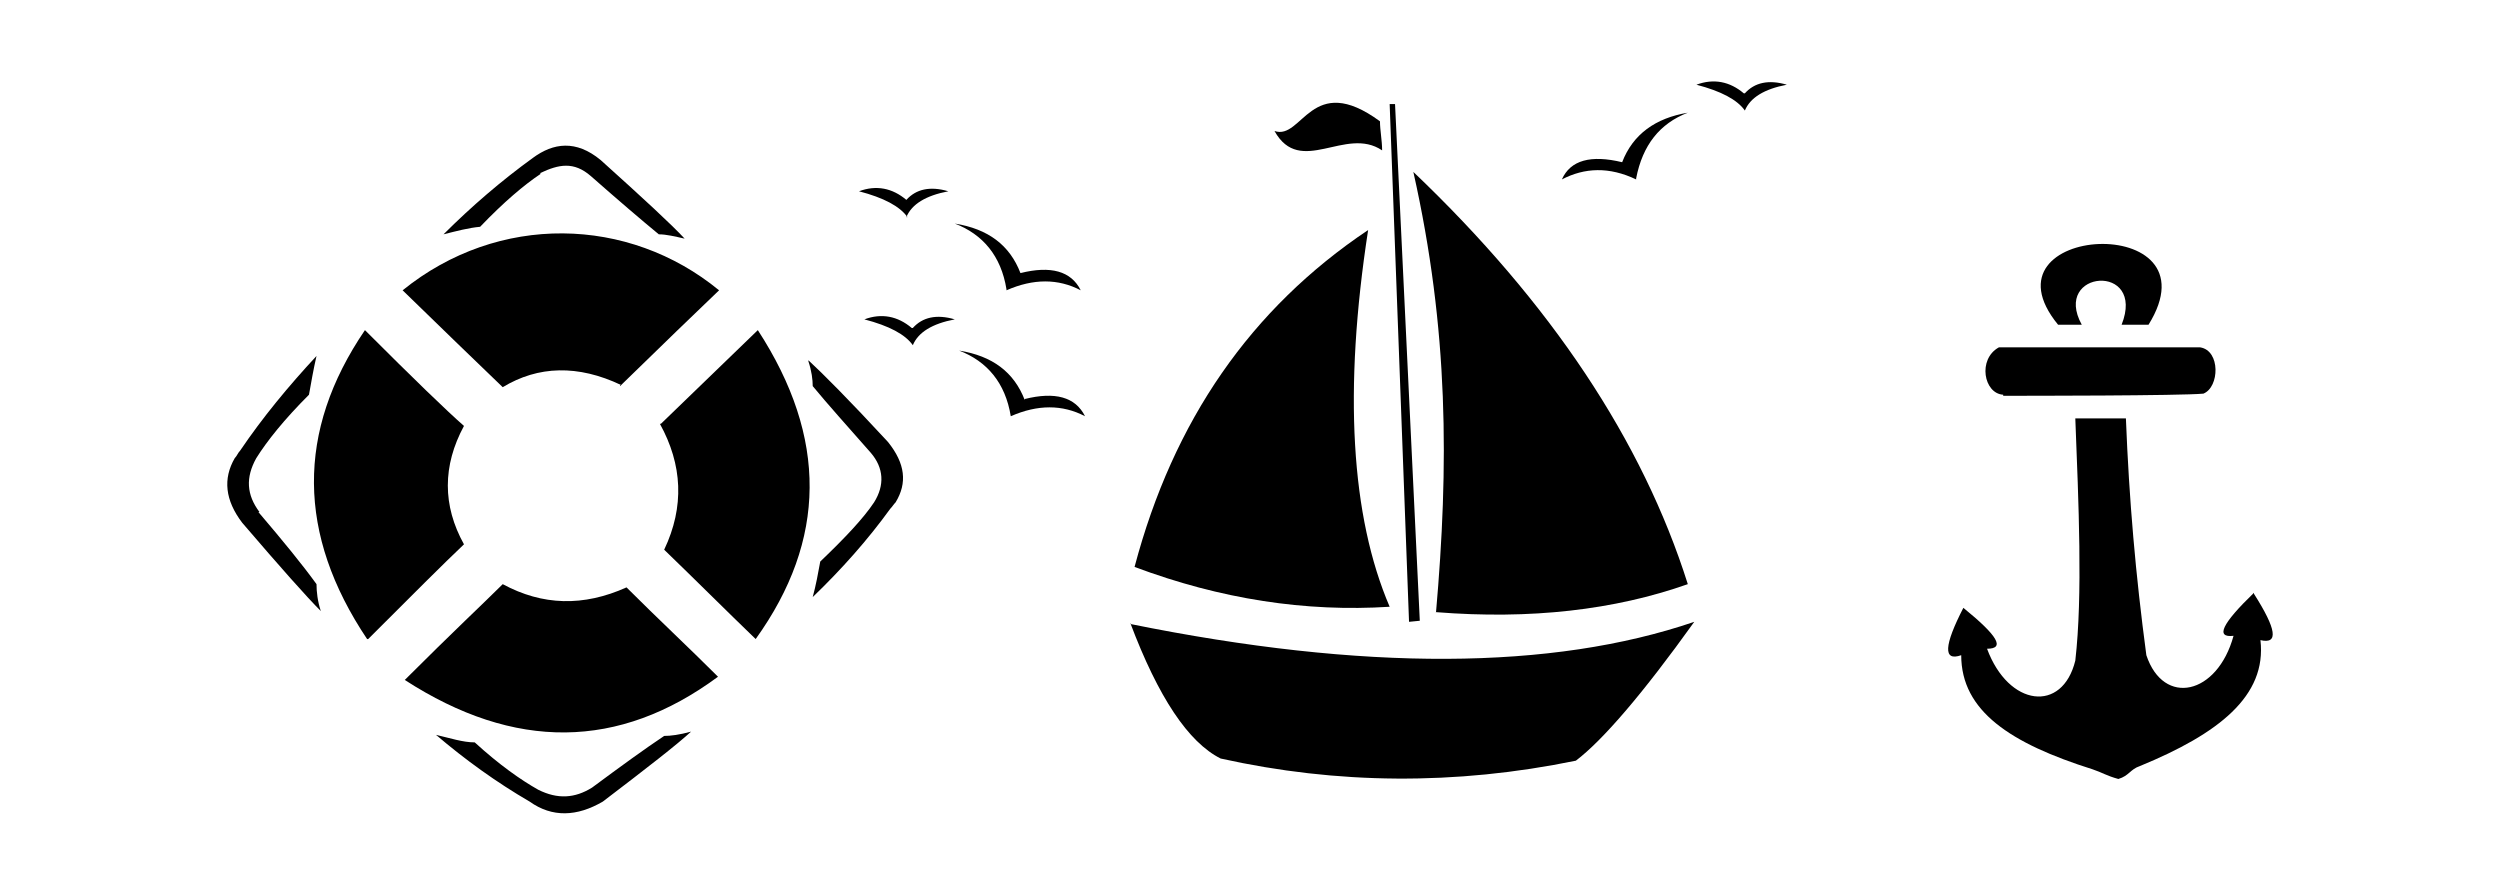
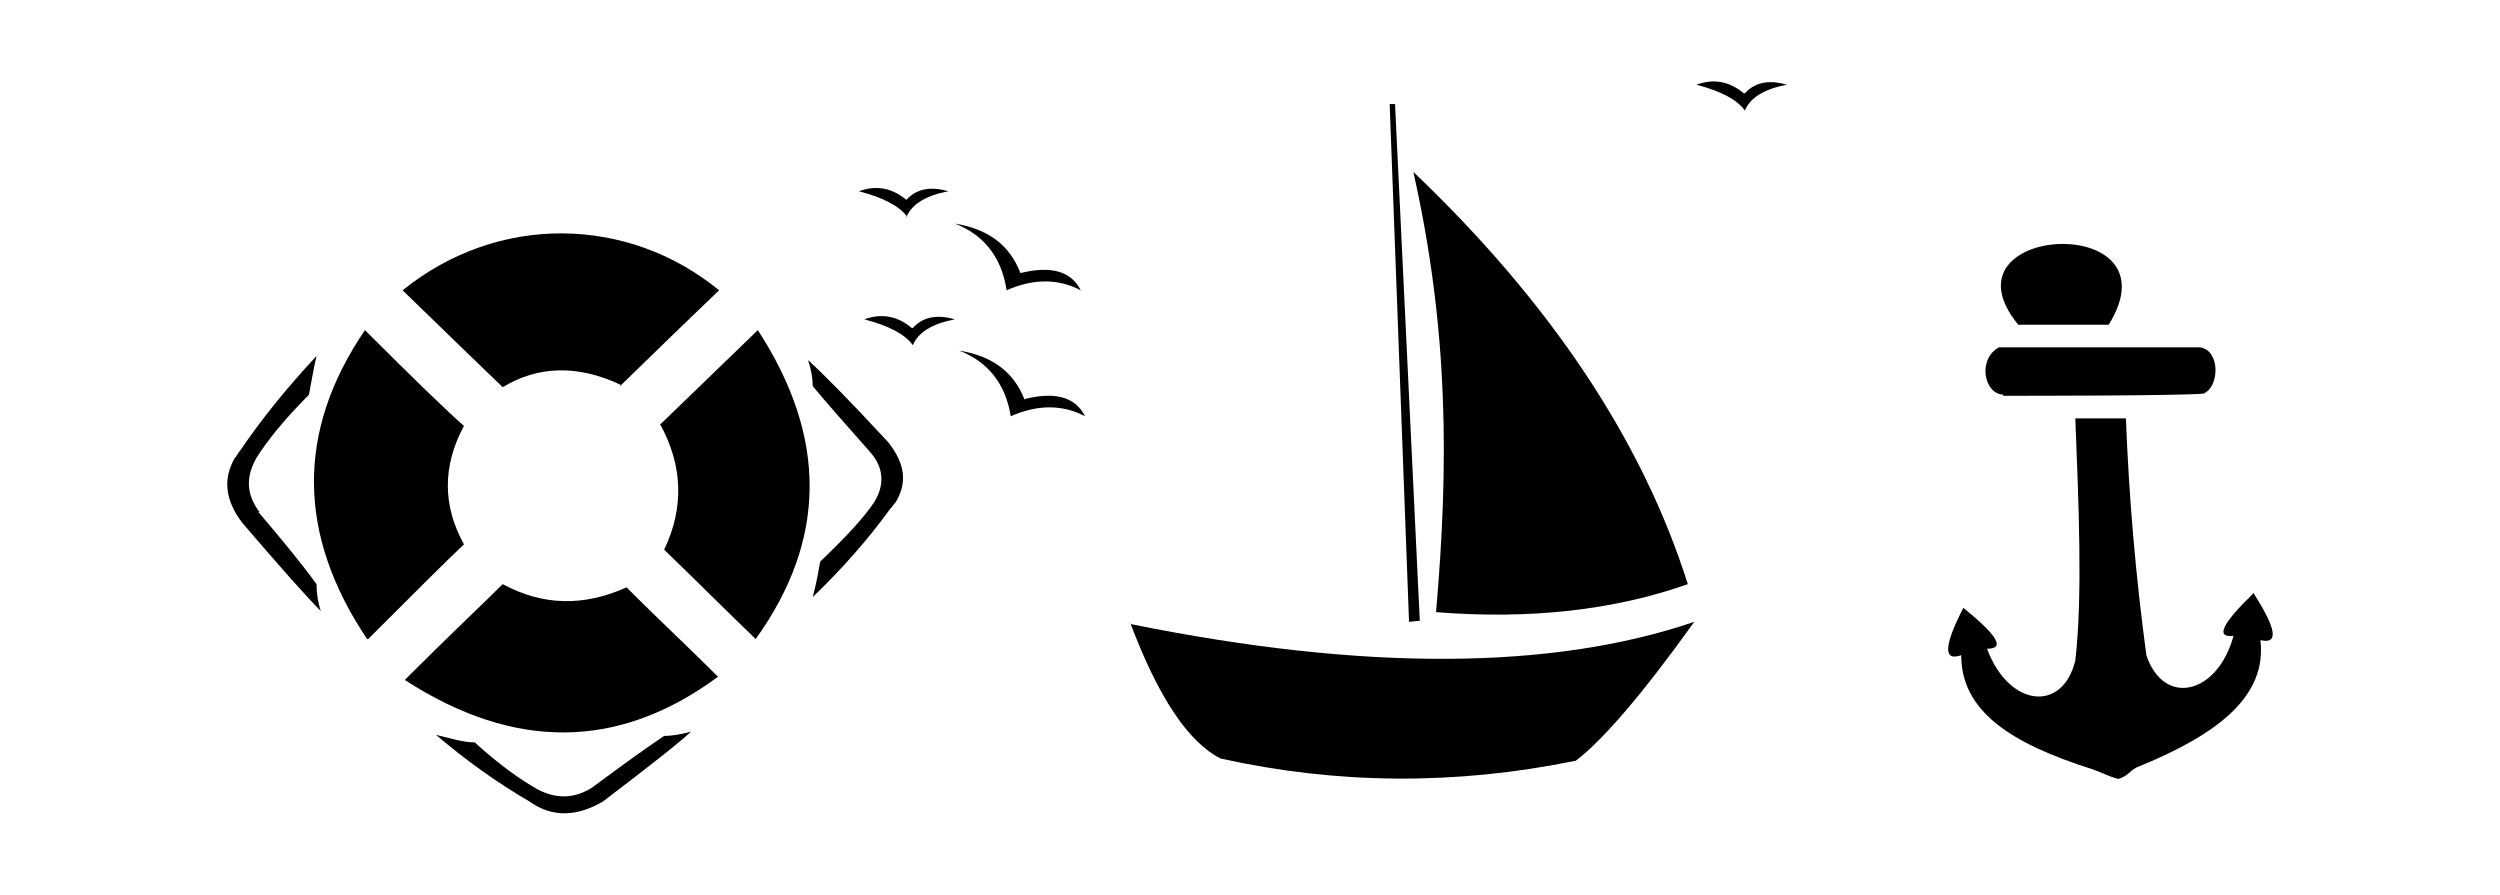
<svg xmlns="http://www.w3.org/2000/svg" version="1.1" id="Livello_1" x="0px" y="0px" viewBox="0 0 935.435 334.787" style="enable-background:new 0 0 935.435 334.787;" xml:space="preserve">
  <g id="Capa_1">
-     <path d="M517.155,56.266c0-3.625-0.805-7.652-0.805-10.874c-25.776-18.929-28.998,7.25-39.47,3.625   C486.546,66.335,503.461,47.003,517.155,56.266z" />
    <path d="M97.085,191.591c-4.833-6.444-5.236-12.888-1.208-20.138l0,0c4.028-6.444,10.472-14.499,19.735-23.762   c0.806-4.43,1.611-9.263,2.819-14.499c-10.472,11.277-20.138,22.957-28.595,35.442c-0.806,0.805-1.208,2.014-2.014,2.819   c-4.43,7.652-3.625,15.707,2.819,24.165c14.499,16.916,24.165,27.79,29.401,33.026c-1.208-3.625-1.611-7.25-1.611-10.069   c-5.236-7.25-12.485-16.11-21.749-26.984l0,0H97.085z" />
-     <path d="M202.203,64.724c6.847-3.222,12.485-4.43,18.929,1.208c10.069,8.861,18.527,16.11,25.373,21.749   c2.819,0,6.041,0.806,9.666,1.611c-4.833-5.236-15.305-14.902-31.415-29.401c-9.263-7.652-17.721-6.444-25.373-0.806l0,0   c-11.68,8.458-22.957,18.124-33.428,28.595c4.833-1.208,9.263-2.417,13.694-2.819c8.861-9.263,16.513-15.707,22.554-19.735l0,0   L202.203,64.724z" />
    <path d="M232.006,144.469c16.11-15.707,28.193-27.387,37.053-35.845c-33.831-27.79-82.564-28.998-118.409,0   c14.902,14.499,27.79,26.984,37.456,36.248c13.291-8.055,28.193-8.458,44.303-0.805h-0.403L232.006,144.469z" />
    <path d="M339.138,81.237c2.014-4.833,7.25-8.055,15.707-9.666c-6.847-2.014-12.083-0.806-15.707,3.222   c-5.236-4.43-11.277-5.639-17.721-3.222c9.263,2.417,15.305,5.639,18.124,9.666l0,0H339.138z" />
-     <path d="M778.944,121.512c-11.277-20.54,24.165-23.36,14.902,0h10.069c26.582-42.692-64.843-37.859-33.831,0H778.944z" />
+     <path d="M778.944,121.512h10.069c26.582-42.692-64.843-37.859-33.831,0H778.944z" />
    <path d="M749.543,148.094c8.055,0,66.454,0,74.912-0.806c6.041-2.417,6.444-16.11-1.208-17.318l0,0c-24.971,0-49.941,0-75.315,0   c-8.055,4.43-5.638,17.318,1.611,17.721l0,0V148.094z" />
-     <path d="M612.204,66.738c2.417-12.485,8.861-20.54,19.332-24.568c-12.083,2.014-20.54,8.055-24.568,18.527   c-11.68-2.819-19.332-0.806-22.554,6.444c8.458-4.43,17.721-4.833,27.79,0l0,0L612.204,66.738z" />
    <path d="M537.292,229.047c35.442,2.819,66.857-0.805,94.244-10.472c-16.916-53.566-51.149-105.118-102.702-154.254l0,0   c13.291,59.205,13.291,109.951,8.458,165.128l0,0V229.047z" />
    <polygon points="531.251,232.269 521.988,38.948 519.974,38.948 527.224,232.672  " />
-     <path d="M519.974,227.033c-14.499-33.831-17.318-80.953-8.055-140.963c-43.9,29.401-72.898,71.287-87.397,126.061   C456.742,224.214,488.559,229.047,519.974,227.033z" />
    <path d="M422.911,233.074c10.472,27.79,21.749,44.705,33.831,50.747c43.497,9.666,87.8,10.069,132.908,0.805   c10.069-7.652,24.971-24.971,44.303-51.955l0,0c-53.163,18.124-123.645,18.527-211.042,0.805l0,0V233.074z" />
    <path d="M383.441,149.705c-4.028-10.472-12.083-16.513-24.568-18.527c10.472,4.028,17.318,12.083,19.332,24.568   c10.069-4.43,19.332-4.43,27.79,0c-3.625-7.25-11.277-9.263-22.554-6.444l0,0L383.441,149.705z" />
    <path d="M652.479,34.92c-5.236-4.43-11.277-5.639-17.721-3.222l0,0c9.263,2.417,15.305,5.639,18.124,9.666   c2.014-4.833,7.25-8.055,15.707-9.666c-6.847-2.014-12.083-0.806-15.707,3.222C652.882,34.92,652.479,34.92,652.479,34.92z" />
    <path d="M376.594,108.624c10.069-4.43,19.332-4.43,27.79,0c-3.625-7.25-11.277-9.263-22.554-6.444l0,0   c-4.027-10.472-12.083-16.513-24.568-18.527c10.472,4.028,17.318,12.083,19.332,24.568l0,0L376.594,108.624z" />
    <path d="M843.384,221.797L843.384,221.797c-12.083,11.68-14.499,16.916-7.652,16.11c-6.041,22.151-26.179,26.582-32.623,7.25   c-4.028-30.206-6.444-57.996-7.652-88.605h-18.929c1.208,31.415,2.819,66.051,0,90.619c-4.833,19.735-24.971,17.318-33.026-4.43   c6.847,0,4.028-4.833-8.861-15.305c-7.25,14.096-7.652,20.138-0.805,17.721c0,20.943,18.527,33.026,49.136,42.692   c3.625,1.208,5.236,2.417,9.666,3.625c4.028-1.208,4.43-3.625,8.055-4.833c29.401-12.083,47.525-26.179,45.108-47.122   c6.847,1.611,6.041-4.028-2.417-17.318l0,0V221.797z" />
    <path d="M221.535,294.695c-6.444,4.028-12.888,4.43-20.138,0.805l0,0c-6.444-3.625-14.499-9.263-23.762-17.721   c-4.43,0-9.263-1.611-14.499-2.819c10.874,9.263,22.554,17.721,35.039,24.971c8.458,6.041,17.721,5.639,27.387,0   c16.916-12.888,27.79-21.346,33.026-26.179c-4.43,1.208-7.652,1.611-10.069,1.611C241.27,280.196,232.409,286.64,221.535,294.695   C221.535,294.695,221.535,294.695,221.535,294.695z" />
    <path d="M234.423,219.784c-16.11,7.25-31.415,6.847-46.316-1.208c-6.444,6.444-18.929,18.124-36.65,35.845   c41.081,26.582,80.148,26.179,117.201-1.208C257.783,242.338,246.103,231.463,234.423,219.784L234.423,219.784z" />
    <path d="M173.607,203.673c-8.055-14.499-8.055-29.401,0-44.303c-6.444-5.639-18.929-17.721-37.053-35.845l0,0   c-25.776,37.859-25.373,76.523,0.806,115.59h0.403C154.275,222.603,165.955,210.923,173.607,203.673   C173.607,203.673,173.607,203.673,173.607,203.673z" />
    <path d="M341.152,122.72c-5.236-4.43-11.277-5.639-17.721-3.222l0,0c9.263,2.417,15.305,5.639,18.124,9.666   c2.014-4.833,7.25-8.055,15.707-9.666c-6.847-2.014-12.083-0.806-15.707,3.222l0,0H341.152z" />
    <path d="M246.908,158.565c8.458,15.305,9.263,31.012,1.611,47.122c11.68,11.277,22.957,22.554,34.234,33.428   c26.582-37.053,26.984-75.315,0.805-115.59c-12.083,11.68-24.165,23.36-36.248,35.039   C247.311,158.565,246.908,158.565,246.908,158.565z" />
    <path d="M302.488,135.206c1.208,3.625,1.611,6.847,1.611,9.263c5.639,6.847,12.888,14.902,21.749,24.971   c4.833,5.639,5.236,12.083,1.208,18.527c-4.028,6.041-10.874,13.291-20.138,22.151c-0.806,4.43-1.611,8.861-2.819,13.291   c10.874-10.472,20.54-21.346,28.998-33.026c0.805-0.806,1.208-1.611,2.014-2.417c4.43-7.25,3.625-14.499-2.819-22.554   c-14.499-15.707-24.568-25.776-29.804-30.609l0,0L302.488,135.206z" />
  </g>
</svg>